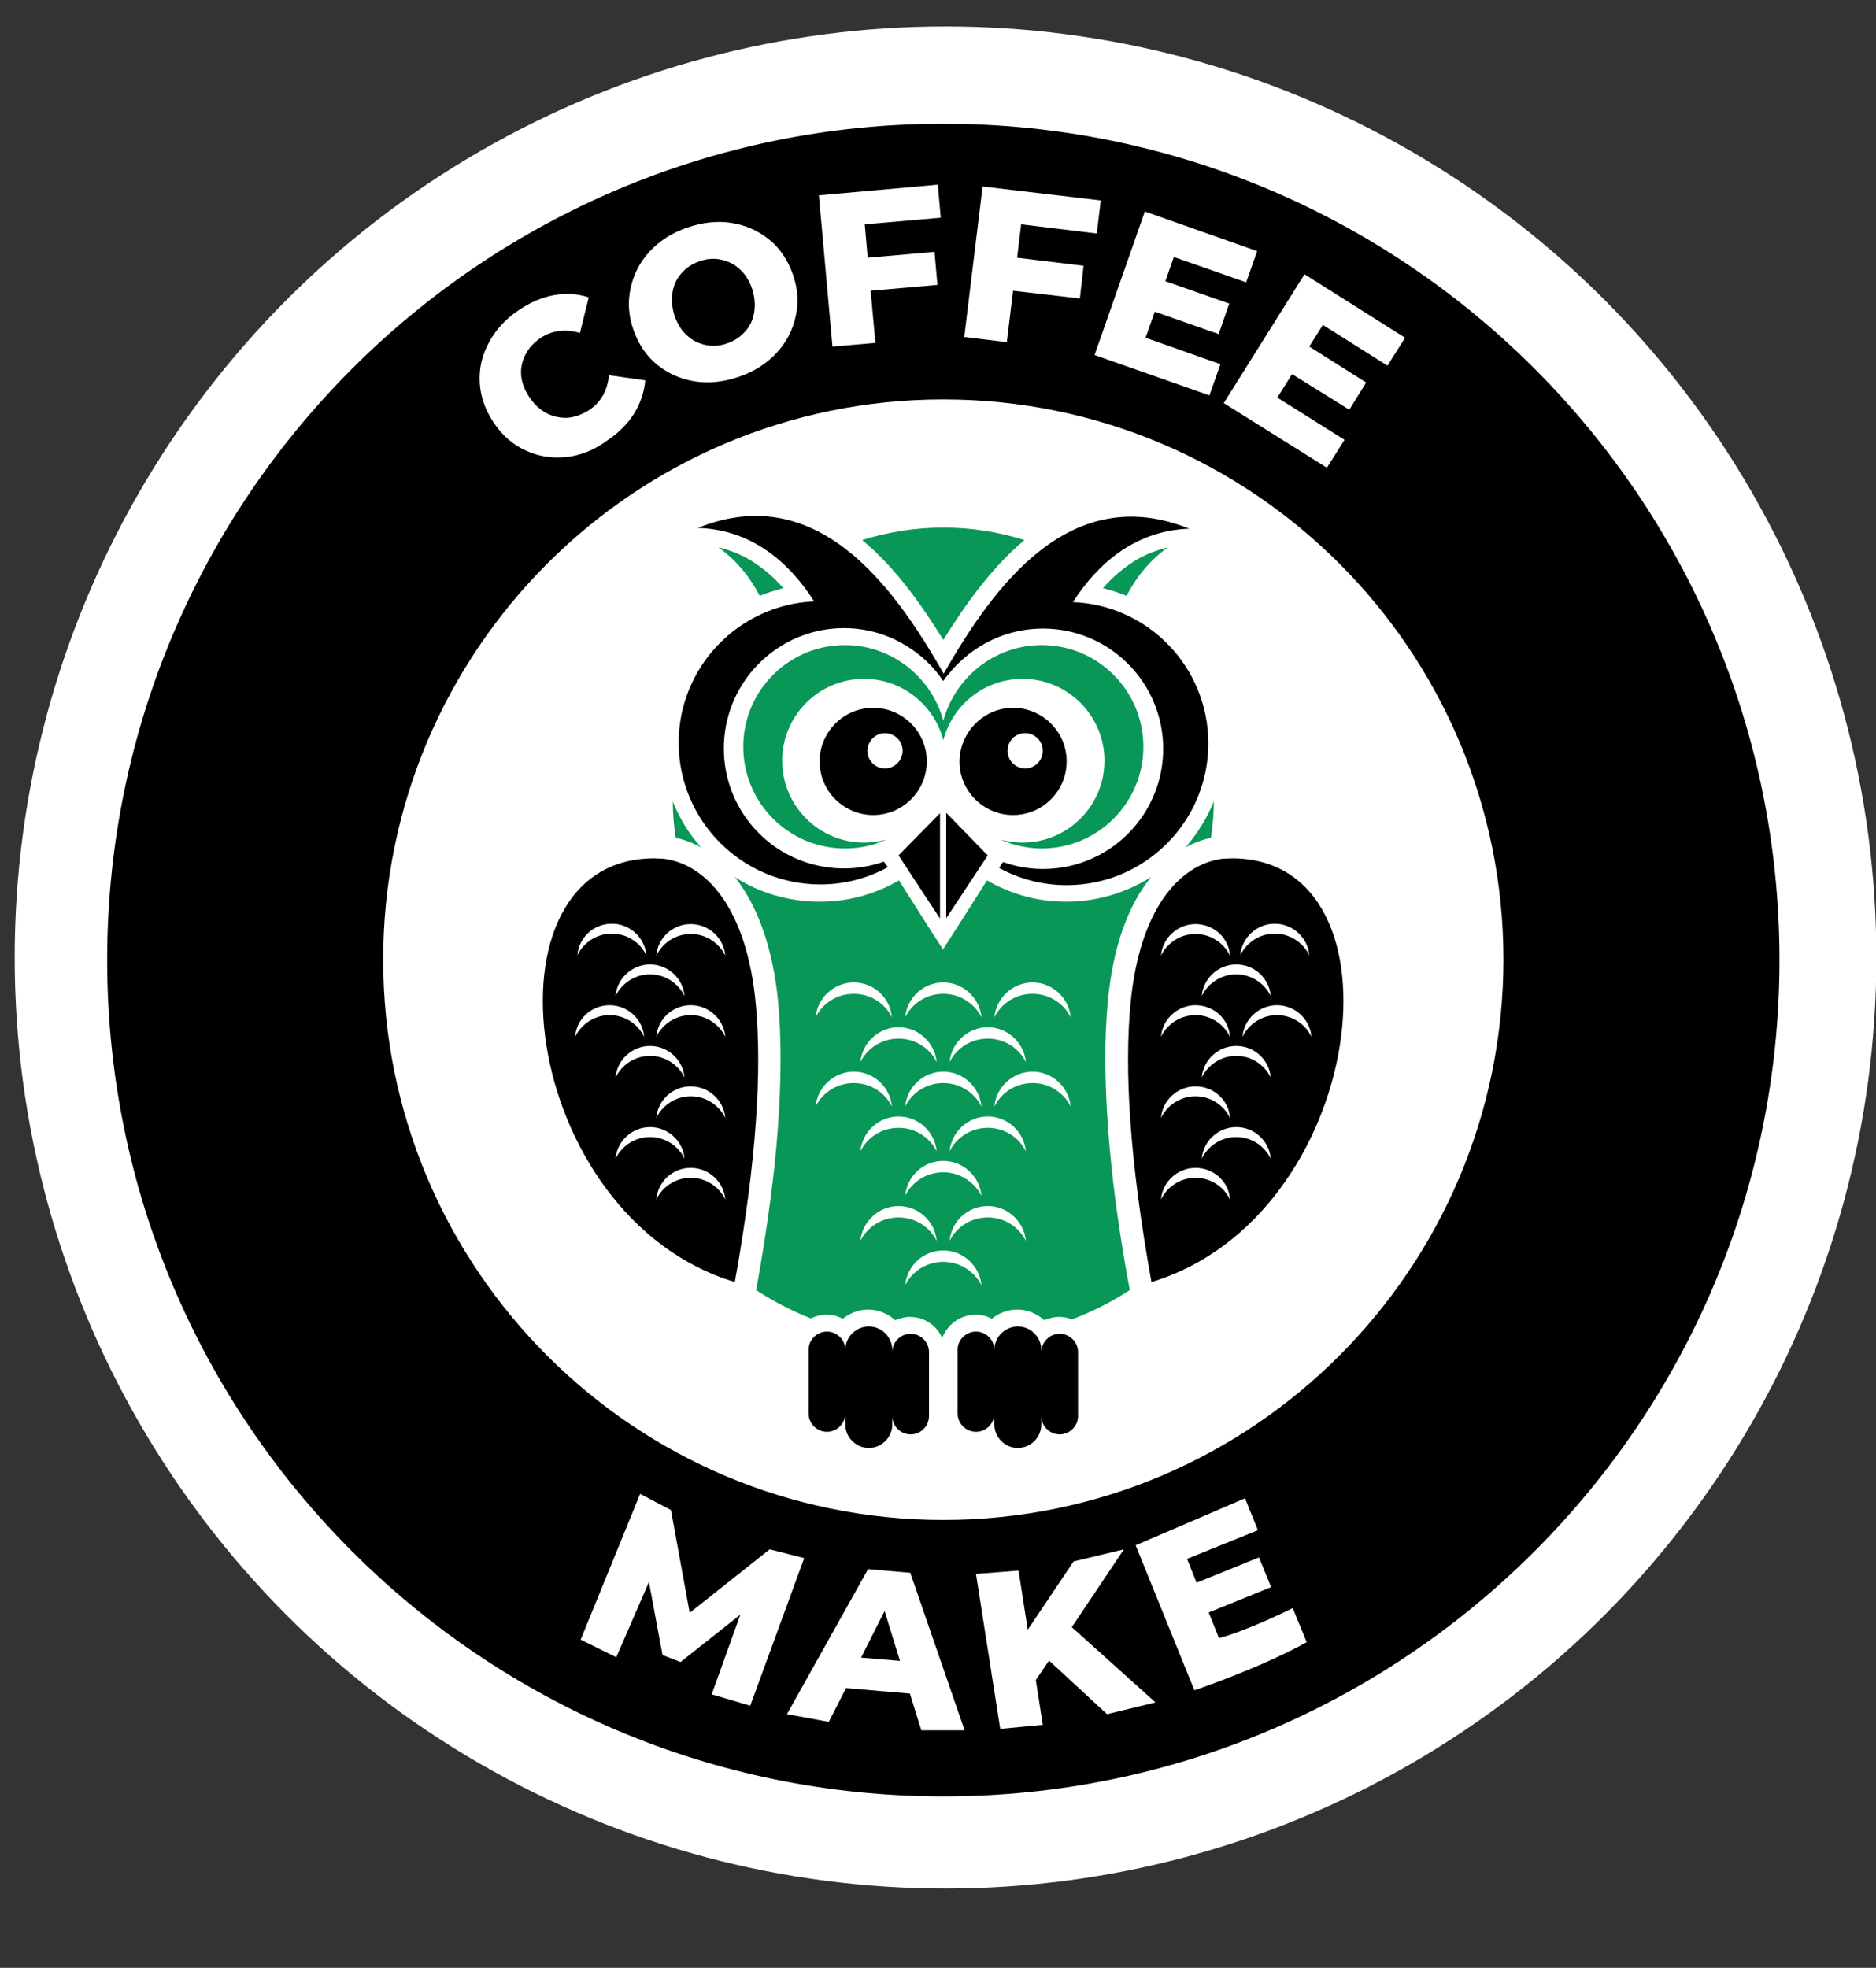
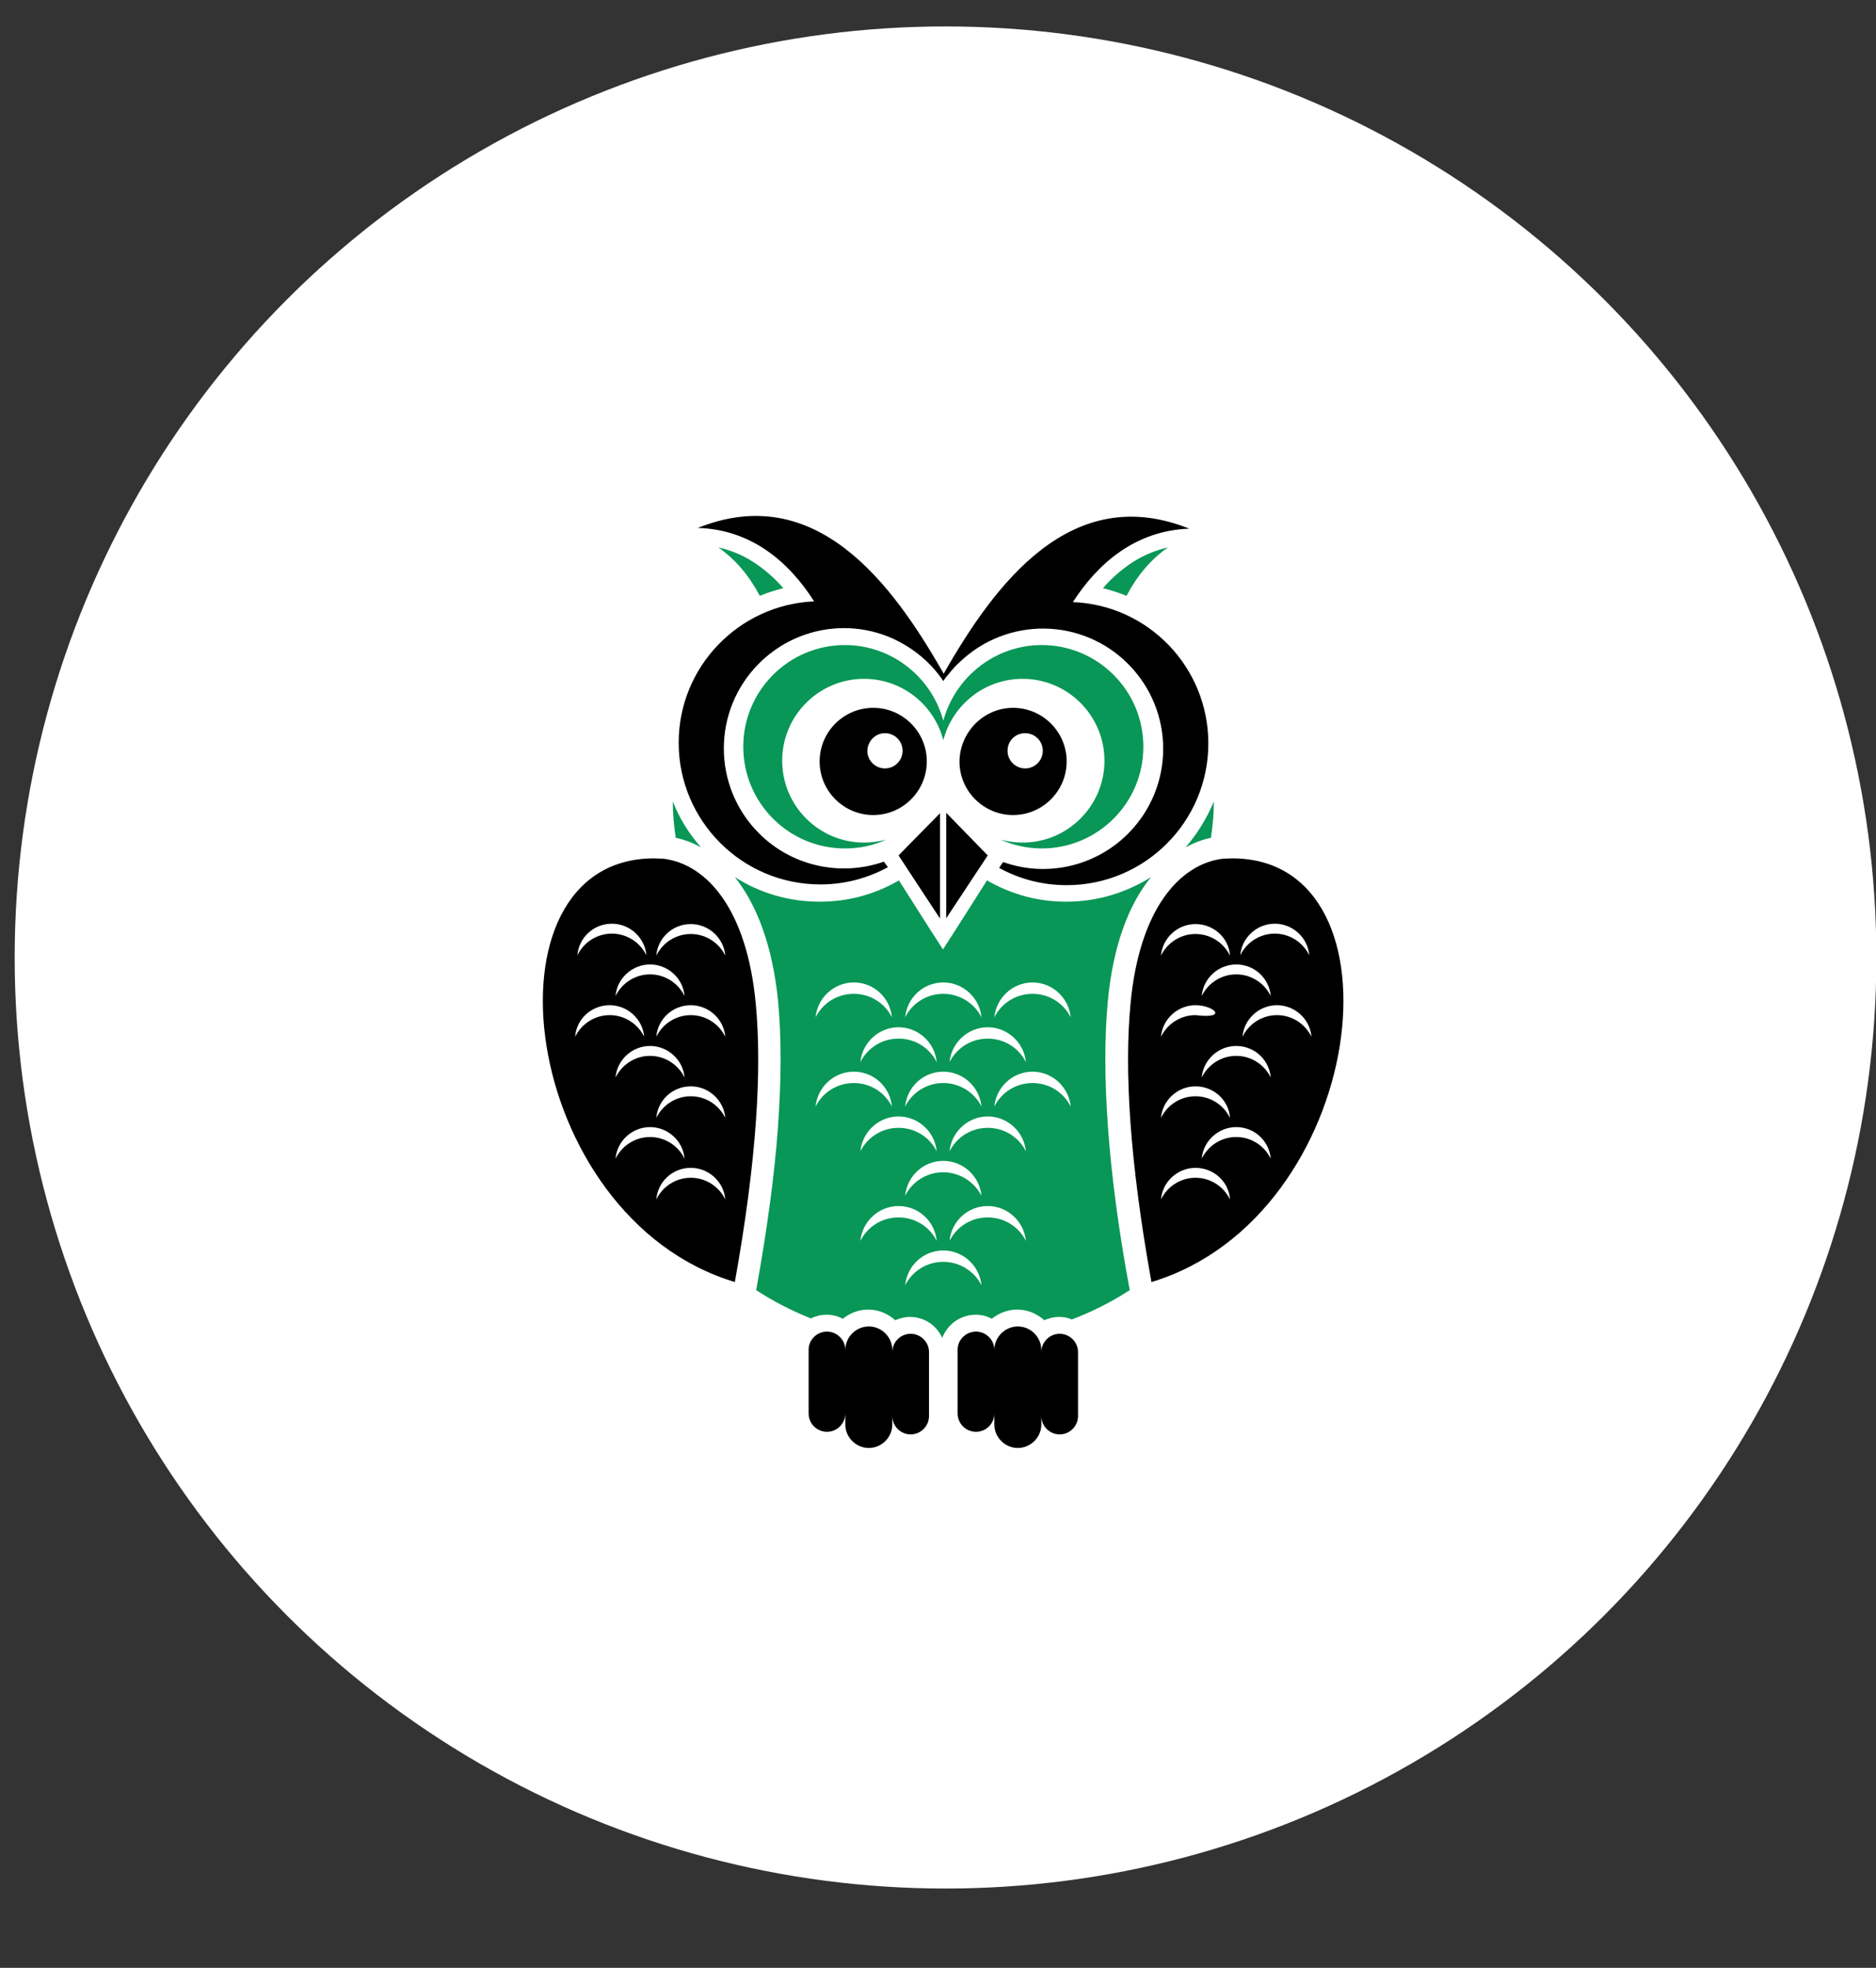
<svg xmlns="http://www.w3.org/2000/svg" id="Layer_1" x="0px" y="0px" viewBox="0 0 511.1 536" style="enable-background:new 0 0 511.1 536;" xml:space="preserve">
  <rect x="0" y="0" width="511.1" height="536" fill="#333333" stroke="none" />
  <style type="text/css"> .st0{fill:#FFFFFF;} .st1{fill-rule:evenodd;clip-rule:evenodd;} .st2{fill-rule:evenodd;clip-rule:evenodd;fill:#089756;} .st3{fill-rule:evenodd;clip-rule:evenodd;fill:#FFFFFF;} </style>
  <circle class="st0" cx="257.6" cy="260.8" r="253.6" />
  <g>
-     <path class="st1" d="M257,414c-84.2,0-152.6-68.3-152.6-152.6c0-84.2,68.3-152.6,152.6-152.6c84.2,0,152.6,68.3,152.6,152.6 C409.5,345.7,341.2,414,257,414 M257,489.3c-125.8,0-227.8-102-227.8-227.8c0-125.8,102-227.8,227.8-227.8 c125.8,0,227.8,102,227.8,227.8C484.8,387.2,382.8,489.3,257,489.3z" />
    <path class="st0" d="M154.2,124.5c-3.9,0.4-7.6-0.2-11-1.8c-3.5-1.6-6.4-4.1-8.7-7.6c-2.3-3.4-3.6-7.1-3.8-10.9 c-0.2-3.8,0.6-7.4,2.5-10.9c1.8-3.4,4.5-6.4,8.1-8.8c3.1-2.1,6.3-3.5,9.6-4.1c3.3-0.6,6.4-0.4,9.5,0.6l-2.4,9.7 c-4-1.2-7.6-0.7-10.8,1.4c-1.9,1.3-3.2,2.8-4.1,4.6c-0.9,1.8-1.3,3.7-1.1,5.7c0.2,2,1,4,2.3,5.9c1.3,1.9,2.9,3.4,4.7,4.3 c1.8,0.9,3.7,1.3,5.7,1.2c2-0.2,3.9-0.9,5.8-2.1c3.2-2.1,5-5.3,5.4-9.5l9.9,1.4c-0.3,3.2-1.3,6.2-3,9c-1.8,2.8-4.2,5.3-7.4,7.4 C161.9,122.6,158.1,124.1,154.2,124.5" />
    <path class="st0" d="M189.4,103.9c-3.9-0.6-7.3-2.1-10.3-4.5c-3-2.4-5.1-5.6-6.5-9.5c-1.4-3.9-1.6-7.7-0.8-11.4 c0.8-3.7,2.5-7.1,5.2-10c2.7-2.9,6.1-5.1,10.2-6.5c4.1-1.4,8.1-1.9,12-1.3c3.9,0.6,7.3,2.1,10.3,4.5c3,2.4,5.1,5.6,6.5,9.5 c1.4,3.9,1.6,7.7,0.8,11.4c-0.8,3.7-2.5,7.1-5.2,10c-2.7,2.9-6.1,5.1-10.2,6.5C197.3,104,193.3,104.5,189.4,103.9 M203.1,90.2 c1.3-1.5,2.1-3.2,2.4-5.3c0.3-2,0.1-4.1-0.6-6.3c-0.8-2.2-1.9-4-3.4-5.3c-1.5-1.4-3.2-2.2-5.2-2.6c-1.9-0.4-3.9-0.2-5.8,0.5 c-2,0.7-3.6,1.8-4.9,3.3c-1.3,1.5-2.1,3.2-2.4,5.3c-0.3,2-0.1,4.1,0.6,6.3c0.8,2.2,1.9,4,3.4,5.3c1.5,1.4,3.2,2.2,5.2,2.6 c1.9,0.4,3.9,0.2,5.8-0.5C200.2,92.8,201.8,91.7,203.1,90.2z" />
    <polygon class="st0" points="235.6,61.1 236.4,70.2 254.6,68.6 255.4,77.6 237.2,79.2 238.5,93.4 226.8,94.4 223.1,53.2 255.5,50.3 256.3,59.3 " />
-     <polygon class="st0" points="278.2,61.1 277.1,70.2 295.2,72.4 294.2,81.3 276,79.2 274.3,93.2 262.7,91.8 267.7,50.8 299.9,54.6 298.8,63.6 " />
    <polygon class="st0" points="332.5,99.2 329.5,107.7 298.2,96.7 311.9,57.6 342.5,68.4 339.5,76.9 319.8,70 317.5,76.6 334.9,82.7 332,91 314.6,84.9 312.1,92 " />
    <polygon class="st0" points="366.3,119.8 361.5,127.4 333.4,109.8 355.4,74.7 382.8,92 378,99.6 360.4,88.5 356.7,94.4 372.2,104.2 367.6,111.6 352,101.9 348,108.3 " />
    <polygon class="st0" points="193.9,461.5 201.7,439.8 185.4,452.7 180.5,450.8 176.8,430.9 167.9,451.4 158.2,446.6 174.4,406.9 182.8,411.3 187.9,439.3 209.7,422 219.1,424.4 204.4,464.6 " />
-     <path class="st0" d="M247.9,461.3l-17.4-1.5l-4.7,9.2l-11.4-2.1l22.1-39.5l11.5,1l14.8,42.9h-11.8L247.9,461.3z M245.2,452.4 l-4.2-13.6l-6.4,12.7L245.2,452.4z" />
    <polygon class="st0" points="285.8,452.3 282.2,457.6 284.1,469.8 272.5,470.9 265.9,428.7 277.5,427.8 280,443.9 292.5,425.3 306.2,422 292,443.2 314.8,463.7 301.6,466.9 " />
    <path class="st0" d="M352.2,438c0,0,2.3,5.7,3.8,9.3c-12.8,7.1-30.6,13.1-30.6,13.1l-16-39.5l29.8-12.8l3.5,8.7l-19.3,7.8l2.6,6.5 l17-6.9l3.3,8.1l-17,6.9c0,0,1.9,4.7,2.8,7C340.5,443.9,352.2,438,352.2,438" />
    <path class="st2" d="M195.7,149.1c4.7,3.3,8.4,7.7,11.3,13.2c2.1-0.9,4.2-1.5,6.4-2.1c-2.4-2.8-5.2-5.2-8.3-7.2 C202.3,151.2,199.2,149.9,195.7,149.1" />
-     <path class="st2" d="M257,143.7c7.7,0,15.1,1.2,22.1,3.4c-9.3,7.8-16.5,18.2-22.1,27.2c-5.6-9-12.7-19.4-22.1-27.2 C241.9,144.9,249.3,143.7,257,143.7" />
    <path class="st2" d="M232.6,267.6c-5.4,0-9.9,4.2-10.4,9.5c1.9-3.8,5.8-6.4,10.4-6.4c4.6,0,8.5,2.6,10.4,6.4 C242.5,271.8,238.1,267.6,232.6,267.6 M232.6,291.9c-5.4,0-9.9,4.2-10.4,9.5c1.9-3.8,5.8-6.4,10.4-6.4c4.6,0,8.5,2.6,10.4,6.4 C242.5,296.1,238.1,291.9,232.6,291.9z M244.8,279.8c-5.4,0-9.9,4.2-10.4,9.5c1.9-3.8,5.8-6.4,10.4-6.4c4.6,0,8.5,2.6,10.4,6.4 C254.7,284,250.2,279.8,244.8,279.8z M244.8,304.1c-5.4,0-9.9,4.2-10.4,9.5c1.9-3.8,5.8-6.4,10.4-6.4c4.6,0,8.5,2.6,10.4,6.4 C254.7,308.3,250.2,304.1,244.8,304.1z M244.8,328.5c-5.4,0-9.9,4.2-10.4,9.5c1.9-3.8,5.8-6.4,10.4-6.4c4.6,0,8.5,2.6,10.4,6.4 C254.7,332.6,250.2,328.5,244.8,328.5z M183.3,218.3c0,3.4,0.3,6.7,0.8,9.9c2.4,0.5,4.7,1.4,6.9,2.6 C187.7,227.1,185.1,222.9,183.3,218.3z M281.3,267.6c5.4,0,9.9,4.2,10.4,9.5c-1.9-3.8-5.8-6.4-10.4-6.4c-4.6,0-8.5,2.6-10.4,6.4 C271.4,271.8,275.9,267.6,281.3,267.6z M281.3,291.9c5.4,0,9.9,4.2,10.4,9.5c-1.9-3.8-5.8-6.4-10.4-6.4c-4.6,0-8.5,2.6-10.4,6.4 C271.4,296.1,275.9,291.9,281.3,291.9z M269.1,279.8c5.4,0,9.9,4.2,10.4,9.5c-1.9-3.8-5.8-6.4-10.4-6.4c-4.6,0-8.5,2.6-10.4,6.4 C259.2,284,263.7,279.8,269.1,279.8z M269.1,304.1c5.4,0,9.9,4.2,10.4,9.5c-1.9-3.8-5.8-6.4-10.4-6.4c-4.6,0-8.5,2.6-10.4,6.4 C259.2,308.3,263.7,304.1,269.1,304.1z M269.1,328.5c5.4,0,9.9,4.2,10.4,9.5c-1.9-3.8-5.8-6.4-10.4-6.4c-4.6,0-8.5,2.6-10.4,6.4 C259.2,332.6,263.7,328.5,269.1,328.5z M330.7,218.3c0,3.4-0.3,6.7-0.8,9.9c-2.4,0.5-4.7,1.4-6.9,2.6 C326.2,227.1,328.8,222.9,330.7,218.3z M257,270.7L257,270.7c-4.6,0-8.5,2.6-10.4,6.4c0.5-5.3,4.9-9.5,10.4-9.5 c5.4,0,9.9,4.2,10.4,9.5C265.5,273.3,261.5,270.7,257,270.7L257,270.7z M257,295L257,295c-4.6,0-8.5,2.6-10.4,6.4 c0.5-5.3,4.9-9.5,10.4-9.5c5.4,0,9.9,4.2,10.4,9.5C265.5,297.6,261.5,295,257,295L257,295z M257,319.3L257,319.3 c-4.6,0-8.5,2.6-10.4,6.4c0.5-5.3,4.9-9.5,10.4-9.5c5.4,0,9.9,4.2,10.4,9.5C265.5,322,261.5,319.3,257,319.3L257,319.3z M257,343.7 L257,343.7c-4.6,0-8.5,2.6-10.4,6.4c0.5-5.3,4.9-9.5,10.4-9.5c5.4,0,9.9,4.2,10.4,9.5C265.5,346.3,261.5,343.7,257,343.7L257,343.7 z M307.8,351.4l-0.2-1c-3-16.3-4.8-30.5-5.7-42.8c-1-13.5-1-25-0.1-34.7c1.4-15.4,5.8-26.7,11.8-34c-6.7,4.2-14.6,6.7-23.1,6.7 c-4.3,0-8.5-0.6-12.4-1.8c-3.2-1-6.3-2.3-9.2-4l-8.2,12.9l-3.8,5.9l-3.8-5.9l-8.2-12.9c-2.9,1.7-5.9,3-9.2,4 c-3.9,1.2-8.1,1.8-12.4,1.8c-8.5,0-16.4-2.4-23.1-6.7c5.9,7.4,10.3,18.6,11.8,34c0.9,9.7,0.9,21.1-0.1,34.7 c-0.9,12.3-2.8,26.5-5.7,42.8l-0.2,1c4.6,3,9.6,5.6,14.9,7.7c1.3-0.6,2.7-1,4.3-1c1.6,0,3.1,0.4,4.4,1.1c1.9-1.5,4.3-2.5,6.9-2.5 c2.8,0,5.4,1.1,7.4,2.9c1.2-0.5,2.5-0.9,4-0.9c2.7,0,5.1,1.1,6.8,2.8c0.8,0.8,1.5,1.8,2,2.9c0.5-1.3,1.3-2.5,2.3-3.5l0,0 c1.7-1.7,4.2-2.8,6.8-2.8c1.6,0,3.1,0.4,4.4,1.1c1.9-1.5,4.3-2.5,6.9-2.5c2.8,0,5.4,1.1,7.4,2.9c1.2-0.5,2.5-0.9,4-0.9 c1.2,0,2.4,0.2,3.5,0.7C297.8,357.2,303,354.5,307.8,351.4z" />
    <path class="st2" d="M318.2,149.1c-4.7,3.3-8.4,7.7-11.3,13.2c-2.1-0.9-4.2-1.5-6.4-2.1c2.4-2.8,5.2-5.2,8.3-7.2 C311.6,151.2,314.8,149.9,318.2,149.1" />
    <path class="st1" d="M190.1,143.8c14.6,0.4,24.9,9.3,31.7,20c-20.5,0.9-36.9,17.8-36.9,38.5c0,21.3,17.3,38.6,38.6,38.6 c6.7,0,12.9-1.7,18.4-4.7l-1.1-1.5c-11.7,4.1-25,1.3-34-7.7c-12.8-12.8-12.8-33.5,0-46.3c9.8-9.8,24.5-12.3,36.8-6.6 c1,0.5,2,1,3,1.6c4.2,2.5,7.7,5.8,10.4,9.8c0.4-0.6,0.8-1.2,1.3-1.7c1-1.3,2-2.4,3.2-3.5c12.9-12.3,33.2-12.1,45.8,0.5 c12.8,12.8,12.8,33.5,0,46.3c-9,9-22.3,11.9-34,7.7l-0.3,0.4l-0.8,1.2c5.5,3,11.7,4.7,18.4,4.7c21.3,0,38.6-17.3,38.6-38.6 c0-20.8-16.4-37.7-36.9-38.5c6.8-10.6,17.1-19.5,31.7-20c-32.1-12.9-52.9,14.9-66.9,39.5C243,158.7,222.2,130.9,190.1,143.8" />
    <path class="st1" d="M269.1,233l-11.3,17.1v-28.7L269.1,233z M256.1,250.2L244.8,233l11.3-11.5V250.2z" />
-     <path class="st1" d="M347.9,273.8c-4.9,0-9,3.8-9.4,8.6c1.7-3.5,5.3-5.9,9.4-5.9c4.1,0,7.7,2.4,9.4,5.9 C356.9,277.6,352.8,273.8,347.9,273.8 M336.8,307c-4.9,0-9,3.8-9.4,8.6c1.7-3.5,5.3-5.9,9.4-5.9c4.1,0,7.7,2.4,9.4,5.9 C345.8,310.8,341.8,307,336.8,307z M336.8,284.9c-4.9,0-9,3.8-9.4,8.6c1.7-3.5,5.3-5.9,9.4-5.9c4.1,0,7.7,2.4,9.4,5.9 C345.8,288.7,341.8,284.9,336.8,284.9z M336.8,262.7c-4.9,0-9,3.8-9.4,8.6c1.7-3.5,5.3-5.9,9.4-5.9c4.1,0,7.7,2.4,9.4,5.9 C345.8,266.5,341.8,262.7,336.8,262.7z M325.7,318.1c-4.9,0-9,3.8-9.4,8.6c1.7-3.5,5.3-5.9,9.4-5.9c4.1,0,7.7,2.4,9.4,5.9 C334.8,321.9,330.7,318.1,325.7,318.1z M325.7,295.9c-4.9,0-9,3.8-9.4,8.6c1.7-3.5,5.3-5.9,9.4-5.9c4.1,0,7.7,2.4,9.4,5.9 C334.8,299.7,330.7,295.9,325.7,295.9z M325.7,273.8c-4.9,0-9,3.8-9.4,8.6c1.7-3.5,5.3-5.9,9.4-5.9c4.1,0,7.7,2.4,9.4,5.9 C334.8,277.6,330.7,273.8,325.7,273.8z M325.7,251.7c-4.9,0-9,3.8-9.4,8.6c1.7-3.5,5.3-5.9,9.4-5.9c4.1,0,7.7,2.4,9.4,5.9 C334.8,255.5,330.7,251.7,325.7,251.7z M347.3,251.6c-4.9,0-9,3.8-9.4,8.6c1.7-3.5,5.3-5.9,9.4-5.9c4.1,0,7.7,2.4,9.4,5.9 C356.3,255.4,352.2,251.6,347.3,251.6z M313.7,349.2c-6-33.3-7.4-58-5.7-75.8c2.4-25.7,13.3-38,25.1-39.5c0.2,0,2.6-0.1,2.6-0.1 C384.4,233.8,372.5,331.5,313.7,349.2z" />
+     <path class="st1" d="M347.9,273.8c-4.9,0-9,3.8-9.4,8.6c1.7-3.5,5.3-5.9,9.4-5.9c4.1,0,7.7,2.4,9.4,5.9 C356.9,277.6,352.8,273.8,347.9,273.8 M336.8,307c-4.9,0-9,3.8-9.4,8.6c1.7-3.5,5.3-5.9,9.4-5.9c4.1,0,7.7,2.4,9.4,5.9 C345.8,310.8,341.8,307,336.8,307z M336.8,284.9c-4.9,0-9,3.8-9.4,8.6c1.7-3.5,5.3-5.9,9.4-5.9c4.1,0,7.7,2.4,9.4,5.9 C345.8,288.7,341.8,284.9,336.8,284.9z M336.8,262.7c-4.9,0-9,3.8-9.4,8.6c1.7-3.5,5.3-5.9,9.4-5.9c4.1,0,7.7,2.4,9.4,5.9 C345.8,266.5,341.8,262.7,336.8,262.7z M325.7,318.1c-4.9,0-9,3.8-9.4,8.6c1.7-3.5,5.3-5.9,9.4-5.9c4.1,0,7.7,2.4,9.4,5.9 C334.8,321.9,330.7,318.1,325.7,318.1z M325.7,295.9c-4.9,0-9,3.8-9.4,8.6c1.7-3.5,5.3-5.9,9.4-5.9c4.1,0,7.7,2.4,9.4,5.9 C334.8,299.7,330.7,295.9,325.7,295.9z M325.7,273.8c-4.9,0-9,3.8-9.4,8.6c1.7-3.5,5.3-5.9,9.4-5.9C334.8,277.6,330.7,273.8,325.7,273.8z M325.7,251.7c-4.9,0-9,3.8-9.4,8.6c1.7-3.5,5.3-5.9,9.4-5.9c4.1,0,7.7,2.4,9.4,5.9 C334.8,255.5,330.7,251.7,325.7,251.7z M347.3,251.6c-4.9,0-9,3.8-9.4,8.6c1.7-3.5,5.3-5.9,9.4-5.9c4.1,0,7.7,2.4,9.4,5.9 C356.3,255.4,352.2,251.6,347.3,251.6z M313.7,349.2c-6-33.3-7.4-58-5.7-75.8c2.4-25.7,13.3-38,25.1-39.5c0.2,0,2.6-0.1,2.6-0.1 C384.4,233.8,372.5,331.5,313.7,349.2z" />
    <path class="st1" d="M166.1,273.8c4.9,0,9,3.8,9.4,8.6c-1.7-3.5-5.3-5.9-9.4-5.9c-4.1,0-7.7,2.4-9.4,5.9 C157,277.6,161.1,273.8,166.1,273.8 M177.1,307c4.9,0,9,3.8,9.4,8.6c-1.7-3.5-5.3-5.9-9.4-5.9c-4.1,0-7.7,2.4-9.4,5.9 C168.1,310.8,172.2,307,177.1,307z M177.1,284.9c4.9,0,9,3.8,9.4,8.6c-1.7-3.5-5.3-5.9-9.4-5.9c-4.1,0-7.7,2.4-9.4,5.9 C168.1,288.7,172.2,284.9,177.1,284.9z M177.1,262.7c4.9,0,9,3.8,9.4,8.6c-1.7-3.5-5.3-5.9-9.4-5.9c-4.1,0-7.7,2.4-9.4,5.9 C168.1,266.5,172.2,262.7,177.1,262.7z M188.2,318.1c4.9,0,9,3.8,9.4,8.6c-1.7-3.5-5.3-5.9-9.4-5.9s-7.7,2.4-9.4,5.9 C179.2,321.9,183.2,318.1,188.2,318.1z M188.2,295.9c4.9,0,9,3.8,9.4,8.6c-1.7-3.5-5.3-5.9-9.4-5.9s-7.7,2.4-9.4,5.9 C179.2,299.7,183.2,295.9,188.2,295.9z M188.2,273.8c4.9,0,9,3.8,9.4,8.6c-1.7-3.5-5.3-5.9-9.4-5.9s-7.7,2.4-9.4,5.9 C179.2,277.6,183.2,273.8,188.2,273.8z M188.2,251.7c4.9,0,9,3.8,9.4,8.6c-1.7-3.5-5.3-5.9-9.4-5.9s-7.7,2.4-9.4,5.9 C179.2,255.5,183.2,251.7,188.2,251.7z M166.7,251.6c4.9,0,9,3.8,9.4,8.6c-1.7-3.5-5.3-5.9-9.4-5.9c-4.1,0-7.7,2.4-9.4,5.9 C157.7,255.4,161.7,251.6,166.7,251.6z M200.2,349.2c6-33.3,7.4-58,5.7-75.8c-2.4-25.7-13.3-38-25.1-39.5c-0.2,0-2.6-0.1-2.6-0.1 C129.5,233.8,141.4,331.5,200.2,349.2z" />
    <path class="st1" d="M265.9,362.7L265.9,362.7c2.7,0,5,2.2,5,5c0-3.5,2.9-6.4,6.4-6.4c3.5,0,6.4,2.9,6.4,6.4v0.6c0-2.7,2.2-5,5-5 c2.7,0,5,2.2,5,5v17.4c0,2.7-2.2,5-5,5c-2.7,0-5-2.2-5-5v2.3c0,3.5-2.9,6.4-6.4,6.4c-3.5,0-6.4-2.9-6.4-6.4v-3c0,2.7-2.2,5-5,5 c-2.7,0-5-2.2-5-5v-17.4C260.9,364.9,263.2,362.7,265.9,362.7 M225.3,362.7L225.3,362.7c2.7,0,5,2.2,5,5c0-3.5,2.9-6.4,6.4-6.4 c3.5,0,6.4,2.9,6.4,6.4v0.6c0-2.7,2.2-5,5-5c2.7,0,5,2.2,5,5v17.4c0,2.7-2.2,5-5,5c-2.7,0-5-2.2-5-5v2.3c0,3.5-2.9,6.4-6.4,6.4 c-3.5,0-6.4-2.9-6.4-6.4v-3c0,2.7-2.2,5-5,5c-2.7,0-5-2.2-5-5v-17.4C220.3,364.9,222.6,362.7,225.3,362.7z" />
    <path class="st2" d="M230.2,175.7c-15.3,0-27.7,12.4-27.7,27.7c0,15.3,12.4,27.7,27.7,27.7c4,0,7.8-0.8,11.2-2.4 c-1.9,0.5-3.9,0.8-6,0.8c-12.3,0-22.3-10-22.3-22.3c0-12.3,10-22.3,22.3-22.3c10.4,0,19.1,7.1,21.6,16.7 c2.5-9.6,11.2-16.7,21.6-16.7c12.3,0,22.3,10,22.3,22.3c0,12.3-10,22.3-22.3,22.3c-2.1,0-4.1-0.3-6-0.8c3.4,1.5,7.2,2.4,11.2,2.4 c15.3,0,27.7-12.4,27.7-27.7c0-15.3-12.4-27.7-27.7-27.7c-12.8,0-23.6,8.8-26.8,20.6C253.8,184.5,243,175.7,230.2,175.7" />
    <path class="st1" d="M276,192.8c8,0,14.6,6.5,14.6,14.6c0,8-6.5,14.6-14.6,14.6c-8,0-14.6-6.5-14.6-14.6 C261.5,199.4,268,192.8,276,192.8" />
    <path class="st3" d="M279.3,199.7c2.6,0,4.8,2.1,4.8,4.8c0,2.6-2.1,4.8-4.8,4.8c-2.6,0-4.8-2.1-4.8-4.8 C274.5,201.8,276.6,199.7,279.3,199.7" />
    <path class="st1" d="M237.9,192.8c8,0,14.6,6.5,14.6,14.6c0,8-6.5,14.6-14.6,14.6c-8,0-14.6-6.5-14.6-14.6 C223.3,199.4,229.8,192.8,237.9,192.8" />
    <path class="st3" d="M241.1,199.7c2.6,0,4.8,2.1,4.8,4.8c0,2.6-2.1,4.8-4.8,4.8c-2.6,0-4.8-2.1-4.8-4.8 C236.4,201.8,238.5,199.7,241.1,199.7" />
  </g>
</svg>